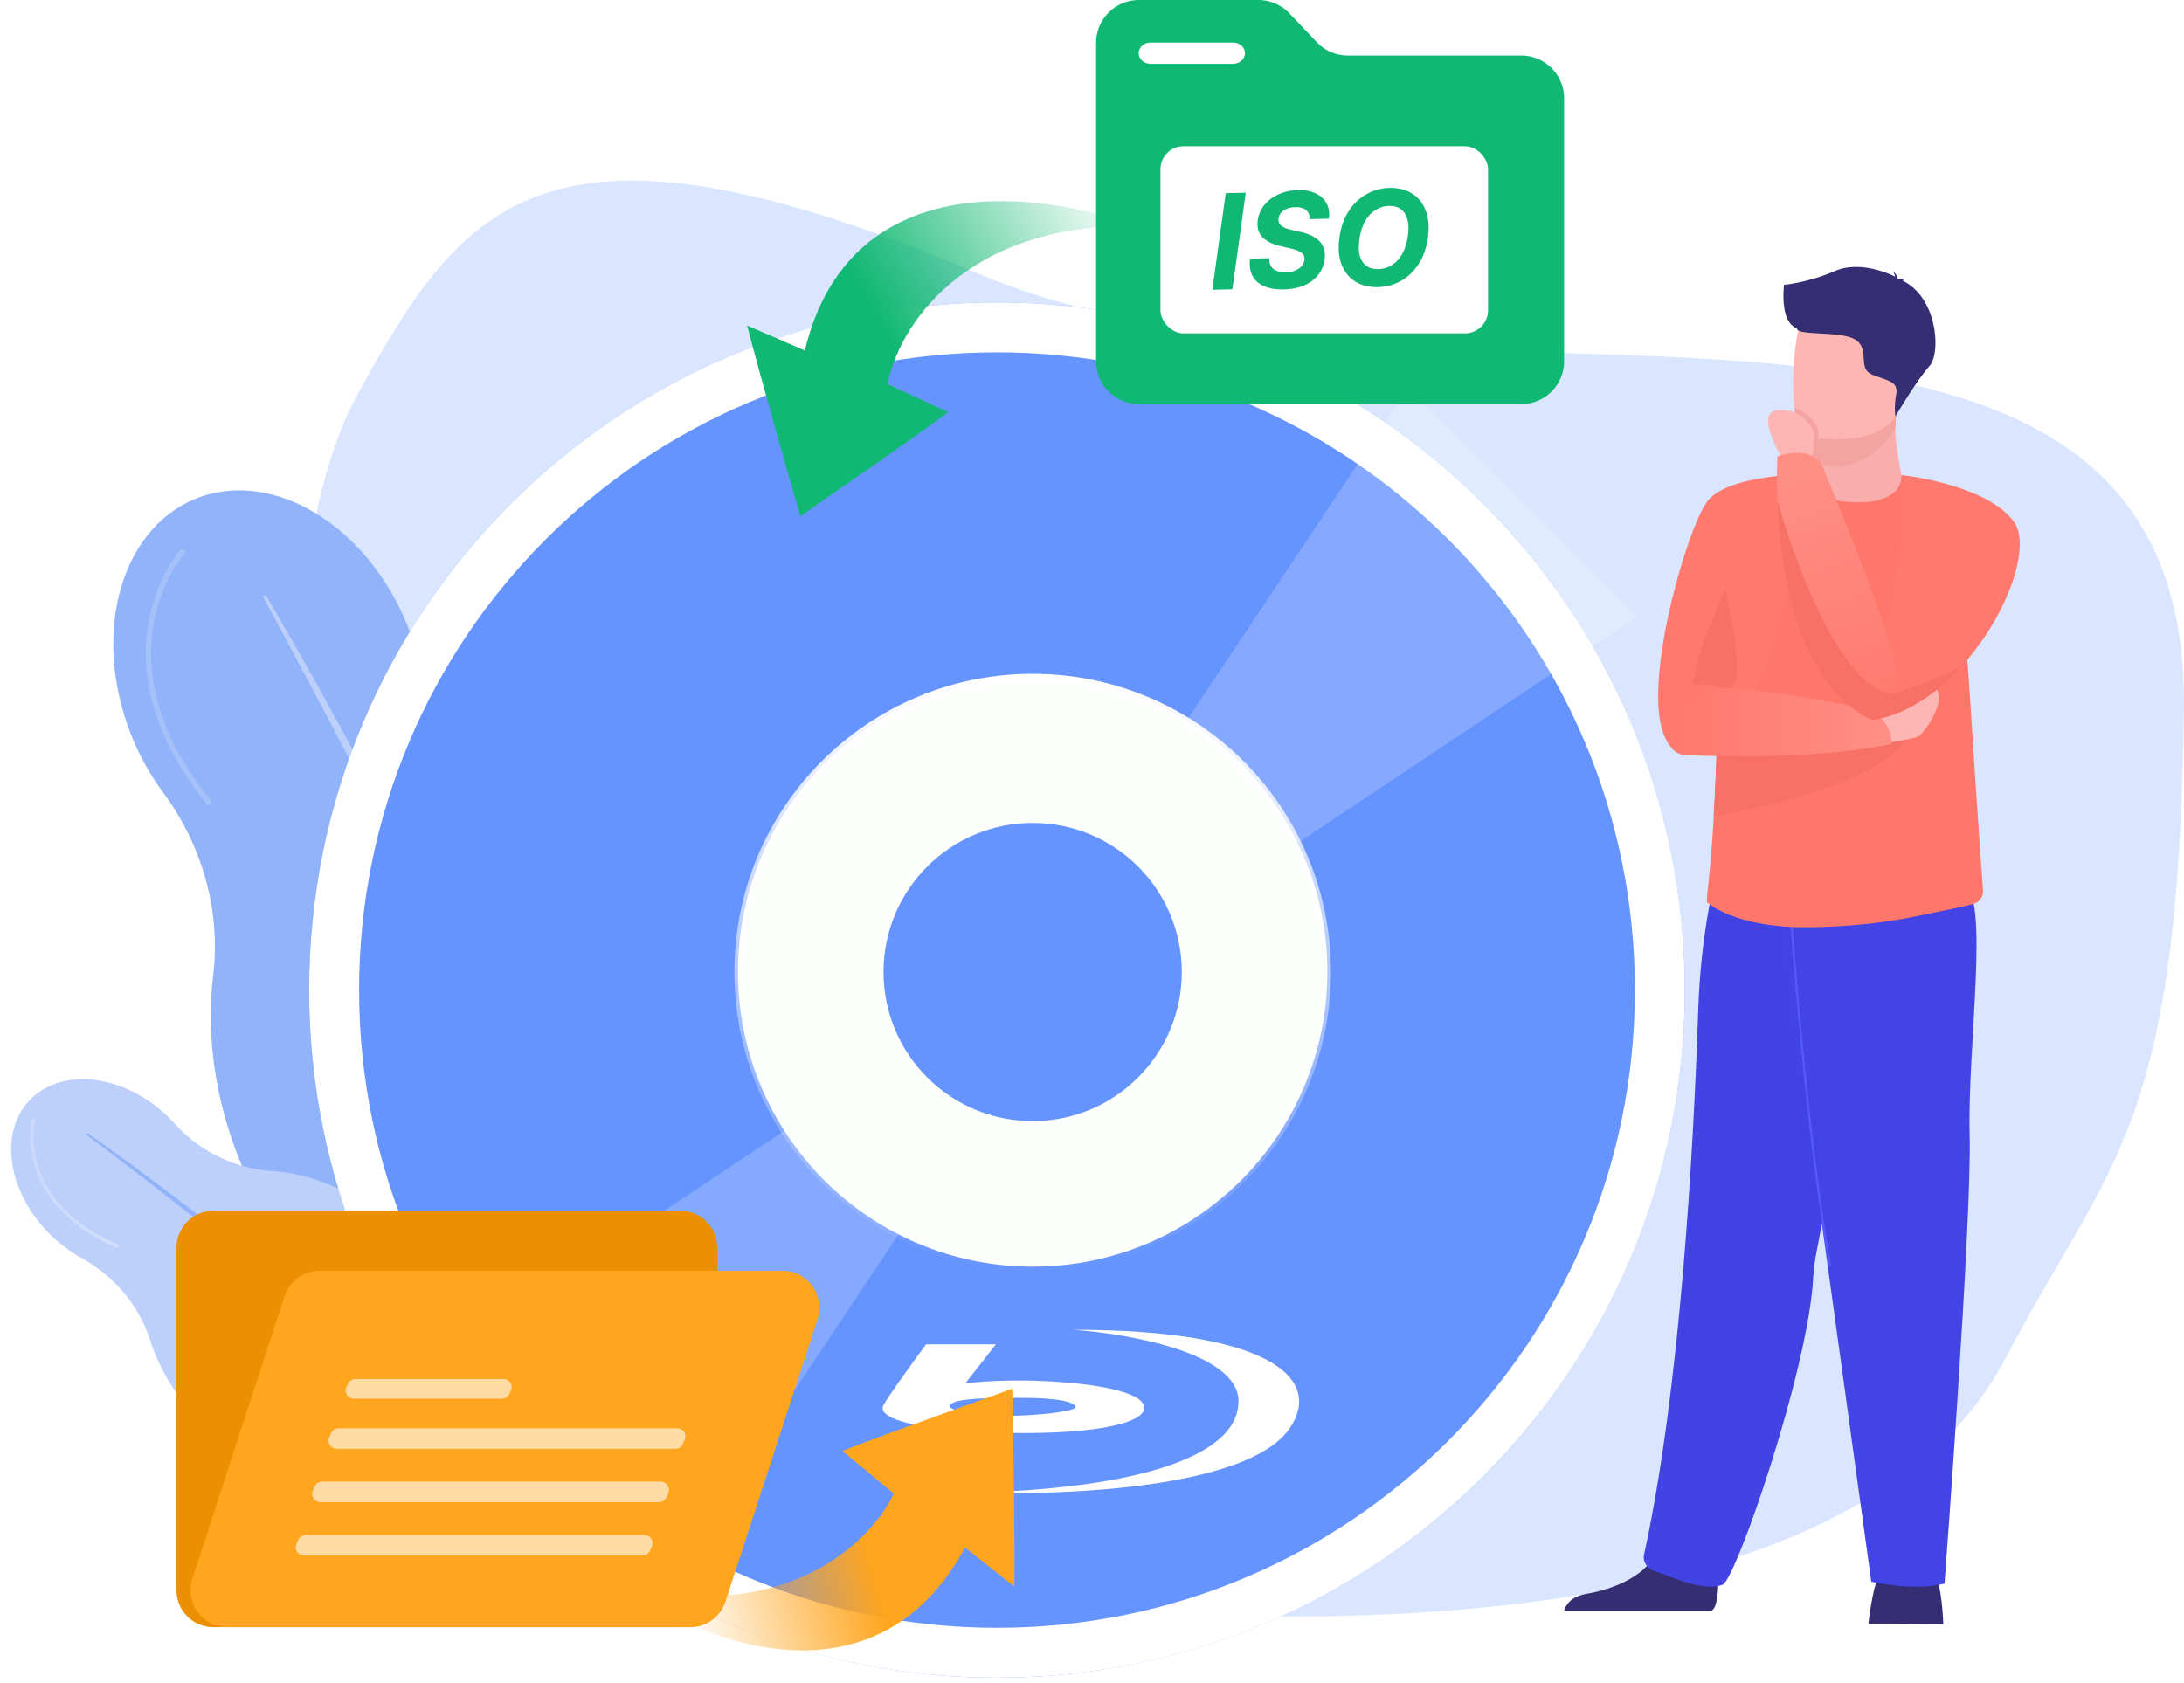
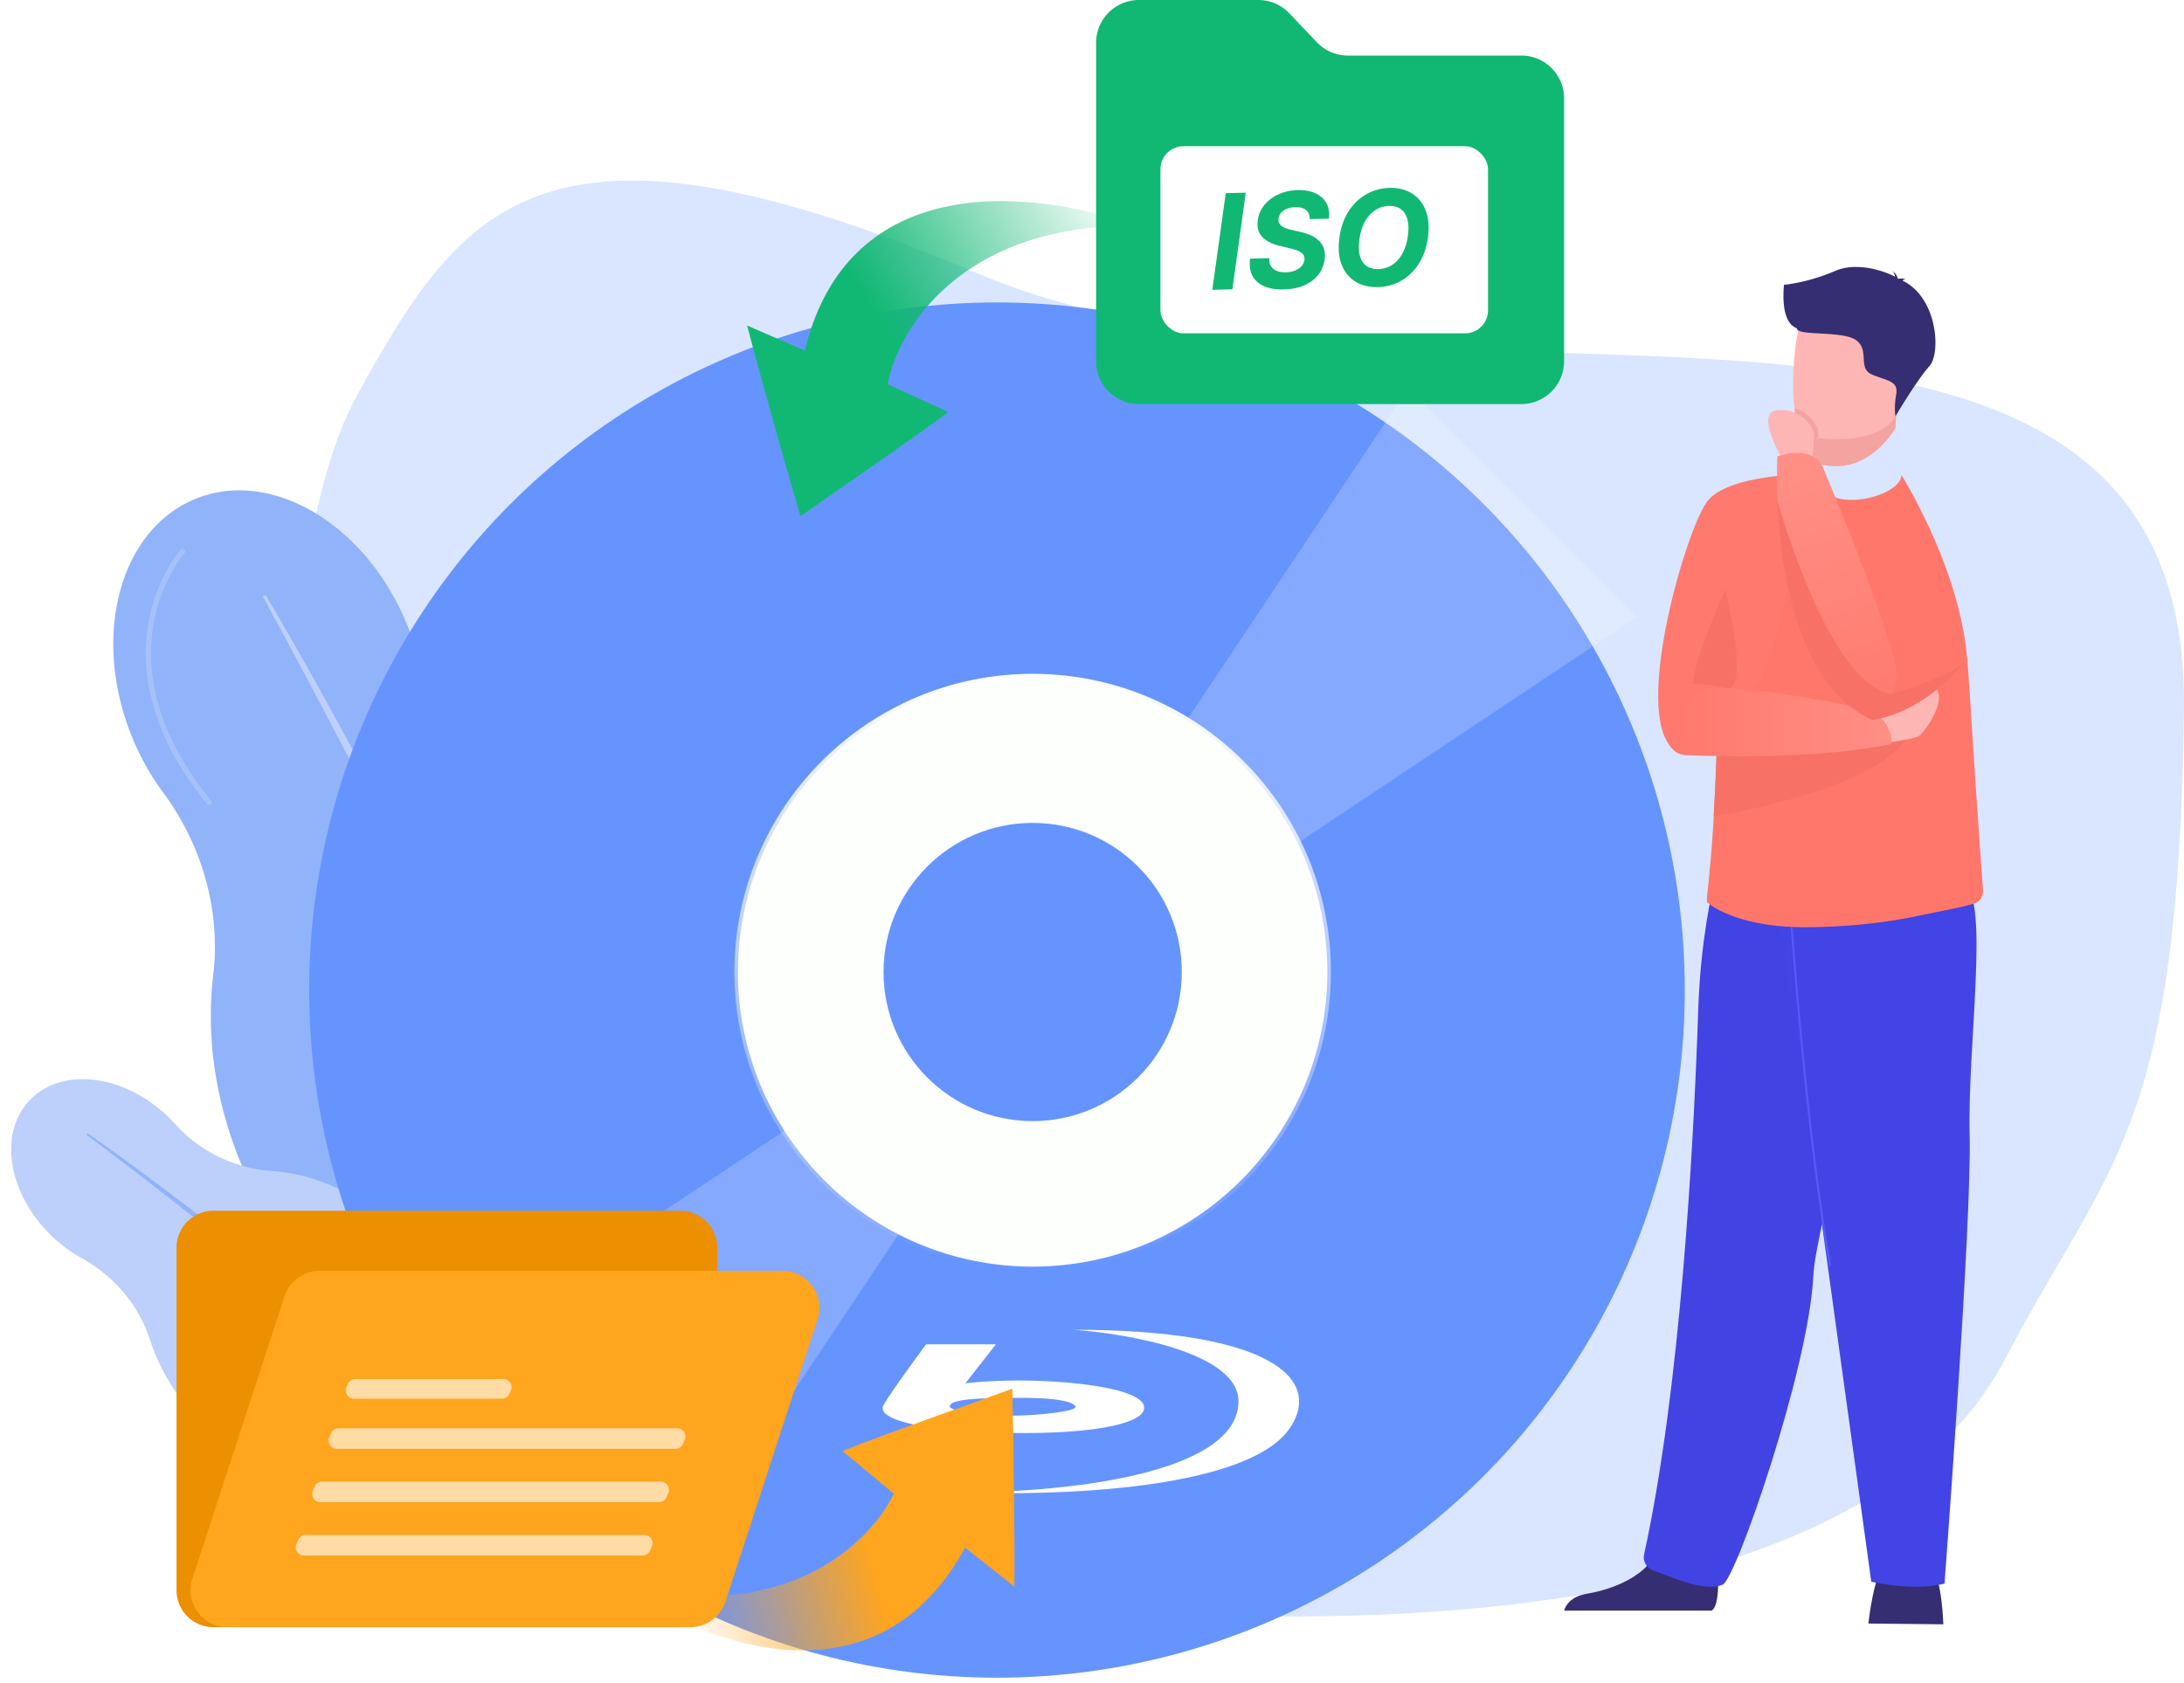
<svg xmlns="http://www.w3.org/2000/svg" width="532" height="410" fill="none">
  <g clip-path="url(#a)">
    <path fill="#DAE6FF" d="M87.283 95.722c-28.963 52.176-17.997 206.116 43.528 254.62 61.525 48.505 61.486 43.512 183.588 43.512 73.683 0 148.845-14.514 174.101-62.854s42.239-54.778 43.49-158.281c1.564-129.379-187.327-60.903-293.657-106.028-106.329-45.125-125.837-16.388-151.05 29.031Z" />
    <path fill="#91B3FA" d="M169.264 237.858c-8.267-20.377-22.392-36.046-38.35-44.678-14.255-7.721-25.118-20.578-29.971-36.035a58.767 58.767 0 0 0-1.752-4.876c-9.949-24.484-33.01-38.244-51.528-30.749-18.514 7.518-25.482 33.467-15.53 57.973a61.741 61.741 0 0 0 7.594 13.585c9.502 12.827 14.094 28.745 12.2 44.614-1.694 14.179.304 29.852 6.504 45.135 9.25 22.773 25.804 39.681 44.085 47.435a61.332 61.332 0 0 1 18.641 12.305c8.956 8.653 20.907 12.127 31.31 7.909 11.216-4.549 17.485-16.796 16.929-30.455-.314-7.73.893-15.436 3.282-22.826 5.635-17.417 4.942-38.723-3.414-59.337Z" />
    <path fill="#BDD0FB" d="M64.704 144.957c8.99 15.216 17.48 30.707 25.82 46.27 2.081 3.897 4.1 7.829 6.135 11.734l3.059 5.881 2.995 5.914c1.974 3.94 4.036 7.864 5.969 11.834l5.821 11.905c3.781 7.979 7.629 15.945 11.262 23.995 1.83 4.035 3.718 8.013 5.463 12.086l5.271 12.165c6.864 16.289 13.344 32.739 18.961 49.506l-.714.243-4.69-12.385-1.156-3.099-1.241-3.061-2.482-6.123-2.481-6.122c-.826-2.033-1.719-4.054-2.567-6.083-1.741-4.051-3.459-8.106-5.222-12.152-7.186-16.162-14.574-32.173-22.302-48.03-3.928-7.906-7.772-15.85-11.741-23.725l-2.974-5.919-3.014-5.888c-2.017-3.932-4.013-7.867-6.072-11.769a1718.05 1718.05 0 0 0-12.27-23.469 2515.097 2515.097 0 0 0-12.498-23.335l.668-.373Z" />
    <path fill="#BDD0FB" d="M50.889 196.119a.707.707 0 0 1-.501-.232c-15.06-18.555-16.026-34.368-14.181-44.394 2.012-10.883 7.503-17.248 7.752-17.522a.628.628 0 0 1 .91-.05c.27.227.298.636.05.91-.06.057-5.528 6.418-7.463 16.965-1.782 9.739-.799 25.135 13.932 43.268a.64.64 0 0 1-.088.912.73.73 0 0 1-.411.143Z" opacity=".5" />
    <path fill="#BDD0FB" d="M96.436 299.22c-8.995-8.486-19.858-13.189-30.02-13.884-9.092-.612-17.635-4.677-23.723-11.436a32.042 32.042 0 0 0-2.027-2.069c-10.82-10.201-25.797-11.866-33.491-3.703-7.698 8.141-5.153 23.026 5.645 33.231a35.19 35.19 0 0 0 7.067 5.181c7.859 4.349 13.91 11.412 16.665 19.943 2.457 7.643 7.146 15.181 13.872 21.526 10.048 9.49 22.462 14.259 33.593 13.952a34.385 34.385 0 0 1 12.387 1.948c6.598 2.325 13.517 1.331 17.834-3.261 4.67-4.93 5.004-12.639 1.516-19.499-1.961-3.873-3.158-8.09-3.661-12.41-1.224-10.231-6.58-20.957-15.657-29.519Z" />
    <path fill="#91B3FA" d="M21.338 276.119c8.143 5.675 16.105 11.614 24.011 17.631 1.972 1.505 3.924 3.037 5.877 4.568l2.94 2.295 2.923 2.322c1.934 1.558 3.887 3.089 5.822 4.647l5.767 4.726c3.793 3.198 7.625 6.367 11.359 9.621 1.88 1.637 3.774 3.225 5.613 4.892l5.537 4.974c7.321 6.72 14.466 13.609 21.263 20.86l-.316.287-5.283-5.227-1.314-1.302-1.355-1.272-2.71-2.543-2.71-2.544c-.888-.851-1.839-1.667-2.75-2.513-1.839-1.667-3.656-3.338-5.518-5.001a871.8 871.8 0 0 0-22.618-19.329c-3.847-3.12-7.68-6.288-11.545-9.381l-2.9-2.326-2.918-2.299c-1.953-1.532-3.883-3.067-5.858-4.595a920.026 920.026 0 0 0-11.754-9.137c-3.924-3.036-7.885-6.021-11.845-9.005l.282-.349Z" />
-     <path fill="url(#b)" d="M28.698 303.943c-.107.042-.218.062-.32.011-13.15-5.669-18.058-13.788-19.845-19.622-1.945-6.334-.81-11.247-.753-11.441a.39.39 0 0 1 .454-.289.39.39 0 0 1 .288.453c-.014.049-1.154 4.94.756 11.074 1.754 5.656 6.556 13.564 19.407 19.104.198.079.287.316.208.514a.467.467 0 0 1-.195.196Z" opacity=".5" />
    <g filter="url(#c)">
      <ellipse cx="251.543" cy="236.831" fill="#6694FF" rx="167.543" ry="167.544" />
-       <path stroke="#fff" stroke-width="12.161" d="M413.006 236.831c0 89.174-72.29 161.464-161.463 161.464-89.173 0-161.463-72.29-161.463-161.464 0-89.174 72.29-161.464 161.463-161.464 89.173 0 161.463 72.29 161.463 161.464Z" />
    </g>
    <path fill="#fff" d="m343.027 94.597 55.716 55.715-143.268 95.513-95.512 143.268-55.715-55.715 143.267-95.513 95.512-143.268Z" opacity=".2" />
    <path fill="url(#d)" fill-rule="evenodd" d="M251.541 305.93c38.164 0 69.102-30.938 69.102-69.102s-30.938-69.102-69.102-69.102c-38.163 0-69.101 30.938-69.101 69.102s30.938 69.102 69.101 69.102Zm0 .346c38.355 0 69.448-31.093 69.448-69.448 0-38.355-31.093-69.448-69.448-69.448-38.354 0-69.447 31.093-69.447 69.448 0 38.355 31.093 69.448 69.447 69.448Z" clip-rule="evenodd" opacity=".3" />
    <path fill="#fff" d="M261.4 324c13.428.906 40.283 5.656 40.283 17.404 0 14.685-28.944 21.483-65.049 22.299 30.436.816 68.63-2.447 77.582-15.772C322.254 335.965 309.441 324 261.4 324Z" />
    <path fill="#fff" fill-rule="evenodd" d="M242.602 327.535h-17.009c-3.083 4.17-9.488 12.999-10.443 14.957-1.194 2.447 4.476 5.711 26.855 6.526 22.379.816 36.702-1.903 36.702-5.982 0-4.079-12.831-5.983-24.17-6.527-9.071-.435-16.71.182-19.395.544l7.46-9.518Zm6.564 13.053c-7.161 0-16.411 0-17.605 1.632-1.79 1.632 8.057 2.719 14.621 2.719 6.565 0 16.114-1.087 15.815-2.175-.298-1.088-3.879-2.176-12.831-2.176Z" clip-rule="evenodd" />
    <path fill="#FCFFFC" stroke="url(#e)" stroke-width="1.737" d="M323.328 236.831c0 39.646-32.139 71.785-71.784 71.785-39.646 0-71.785-32.139-71.785-71.785 0-39.645 32.139-71.785 71.785-71.785 39.645 0 71.784 32.14 71.784 71.785Z" />
    <circle cx="251.545" cy="236.832" r="36.327" fill="#6694FF" />
    <path fill="#11B873" fill-rule="evenodd" d="M380.982 23.362c-.315-5.489-4.86-9.833-10.412-9.833h-42.26c-2.85 0-5.571-1.174-7.537-3.24l-6.711-7.062A10.45 10.45 0 0 0 306.51 0h-29.08C271.673 0 267 4.67 267 10.444V88.012c0 5.774 4.673 10.444 10.43 10.444h93.14c5.757 0 10.43-4.67 10.43-10.444V23.972c0-.205-.006-.409-.018-.61Z" clip-rule="evenodd" />
    <rect width="79.8" height="45.6" x="282.672" y="35.625" fill="#fff" rx="5.625" />
    <path fill="#11B873" d="m303.46 46.944-3.27 23.543-4.881.117 3.27-23.542 4.881-.118ZM319.036 53.387c.015-.955-.277-1.685-.876-2.19-.591-.505-1.472-.744-2.645-.716-.796.02-1.485.15-2.066.394-.581.235-1.043.556-1.387.961a2.636 2.636 0 0 0-.61 1.367c-.072.422-.037.787.106 1.097.15.31.378.575.684.797.314.214.683.4 1.108.558.424.15.875.277 1.351.38l1.996.456c.975.206 1.854.49 2.638.853.79.363 1.455.817 1.995 1.361a4.677 4.677 0 0 1 1.174 1.943c.237.75.287 1.616.153 2.597-.206 1.441-.736 2.699-1.59 3.773-.854 1.067-1.988 1.908-3.402 2.522-1.414.607-3.061.933-4.94.978-1.863.045-3.445-.207-4.744-.757-1.299-.549-2.255-1.385-2.869-2.508-.606-1.132-.813-2.543-.62-4.236l4.723-.114c-.064.789.065 1.442.386 1.962.328.511.807.893 1.437 1.145.63.245 1.366.357 2.208.337.834-.02 1.571-.16 2.212-.42.648-.26 1.169-.612 1.565-1.057.395-.445.631-.951.708-1.518.077-.529-.012-.97-.269-1.323s-.662-.648-1.217-.887c-.547-.247-1.225-.46-2.034-.639l-2.428-.583c-1.876-.436-3.303-1.154-4.282-2.154-.979-1-1.354-2.37-1.125-4.11a7.454 7.454 0 0 1 1.658-3.762c.906-1.092 2.059-1.948 3.458-2.57 1.406-.63 2.95-.964 4.634-1.005 1.713-.04 3.167.226 4.362.8 1.194.568 2.074 1.38 2.641 2.435.567 1.056.762 2.296.586 3.72l-4.679.113ZM347.821 57.932c-.361 2.514-1.125 4.66-2.293 6.436-1.161 1.778-2.598 3.141-4.312 4.091-1.707.95-3.56 1.449-5.559 1.497-2.097.05-3.916-.39-5.457-1.324-1.534-.933-2.661-2.308-3.381-4.124-.721-1.823-.902-4.037-.544-6.643.346-2.521 1.103-4.67 2.271-6.448 1.167-1.785 2.612-3.156 4.334-4.114a11.838 11.838 0 0 1 5.592-1.52c2.081-.05 3.889.395 5.423 1.336 1.542.94 2.669 2.327 3.382 4.158.721 1.823.902 4.042.544 6.655Zm-4.873-.468c.224-1.617.181-2.967-.131-4.052-.305-1.093-.836-1.913-1.593-2.46-.758-.547-1.704-.806-2.839-.78a6.407 6.407 0 0 0-3.37 1.021c-1.007.65-1.85 1.58-2.528 2.788-.67 1.2-1.12 2.65-1.35 4.352-.232 1.624-.192 2.975.12 4.053.319 1.076.861 1.884 1.626 2.424.772.531 1.722.783 2.849.756 1.225-.03 2.338-.362 3.337-.997 1.008-.642 1.847-1.56 2.517-2.752.671-1.2 1.125-2.651 1.362-4.352Z" />
-     <path fill="#fff" d="M300.356 15.546h-20.084c-1.602 0-2.913-1.166-2.913-2.59 0-1.426 1.311-2.592 2.913-2.592h20.084c1.602 0 2.912 1.166 2.912 2.591 0 1.425-1.31 2.591-2.912 2.591Z" />
    <path fill="#EC8F00" d="M43 304a9 9 0 0 1 9-9h113.707a9 9 0 0 1 9 9v83.463a9 9 0 0 1-9 9H52a9 9 0 0 1-9-9V304Z" />
    <path fill="#FFA51E" d="M69.293 315.844a9 9 0 0 1 8.557-6.209h112.748c6.119 0 10.454 5.973 8.557 11.79l-22.448 68.83a9.001 9.001 0 0 1-8.557 6.209H55.402c-6.119 0-10.454-5.974-8.557-11.791l22.448-68.829Z" />
    <path fill="#fff" d="M84.773 337.145A2 2 0 0 1 86.58 336h36.048a2 2 0 0 1 1.808 2.855l-.373.789a2.001 2.001 0 0 1-1.808 1.145H86.208a2 2 0 0 1-1.808-2.854l.373-.79ZM80.645 349.205A2 2 0 0 1 82.48 348h82.473a2 2 0 0 1 1.835 2.795l-.433 1A2 2 0 0 1 164.52 353H82.047a2 2 0 0 1-1.835-2.795l.433-1ZM76.645 362.205A2 2 0 0 1 78.48 361h82.473a2 2 0 0 1 1.835 2.795l-.433 1A2 2 0 0 1 160.52 366H78.047a2 2 0 0 1-1.835-2.795l.433-1ZM72.645 375.205A2 2 0 0 1 74.48 374h82.473a2 2 0 0 1 1.835 2.795l-.433 1A2 2 0 0 1 156.52 379H74.047a2 2 0 0 1-1.835-2.795l.433-1Z" opacity=".6" />
    <path fill="#352E72" d="M455.129 395.577s.774-7.575 2.543-12.092c1.77-4.517 12.976-1.647 12.976-1.647s2.248 2.447 2.728 13.927l-18.247-.188ZM416.943 392.426c2.67-1.632 1.15-13.724 1.15-13.724s-12.389-9.904-14.058-2.337c-1.707 7.641-11.759 11.017-17.471 11.944-3.969.668-5.193 2.856-5.564 4.117h35.943Z" />
    <path fill="#4143E3" d="M442.572 304.517c-.519 2.782-.816 5.045-.89 6.677-1.15 22.441-18.88 73.74-22.07 74.927-4.896 1.855-12.649-2.077-16.692-3.375-1.669-.52-2.819-2.226-2.448-3.932 8.828-40.394 12.055-98.518 13.205-132.94.594-17.323 3.561-29.304 3.561-29.304s43.25-11.535 43.51 3.042c.222 12.945-14.318 63.614-18.176 84.905Z" />
    <path fill="#4244E5" d="m432.973 219.686 22.849 165.693s10.052 2.411 17.841.482c0 0 6.677-88.132 6.121-109.423-.557-21.291 4.822-57.012-1.224-60.944-6.009-3.931-45.587 4.192-45.587 4.192Z" />
    <path stroke="#5759F9" stroke-miterlimit="10" stroke-width=".5" d="M436.328 224.631s3.804 52.906 9.499 83.874" />
    <path fill="#FF776B" d="M483.04 216.941a3.163 3.163 0 0 1-2.3 3.264c-3.19.927-6.862 1.558-13.946 3.041-6.677 1.373-15.616 2.597-26.633 2.671-17.508.111-24.147-5.935-24.147-5.935-.742 0 .408-3.635 1.446-21.068.334-5.898.705-13.391.928-22.849.222-8.495.37-18.621.37-30.602.038-14.429 22.367-29.934 22.775-29.934 0 2.077 3.265 5.898 8.309 6.232 5.972.408 13.316-2.597 13.316-6.046 0-.037 10.832 17.322 14.652 35.794 1.966 9.31 1.187 9.051 5.23 65.432Z" />
    <path fill="#FF796E" d="M441.541 115.492s-20.772-.186-25.78 6.825c-5.007 7.01-15.95 44.696-10.237 57.271 5.712 12.537 16.432-5.193 22.367-12.871 5.934-7.678 13.65-51.225 13.65-51.225Z" />
-     <path fill="#F7AEAC" d="M441.312 112.34v2.152s-.593 6.713 7.679 7.678c8.271 1.001 14.392-1.261 14.169-6.417-.742-4.006-1.447-8.124-1.484-11.462-.037-1.224.075-2.559.297-4.006l-16.024-.334-4.711.779.074 11.61Z" />
    <path fill="#F3A4A1" d="m441.277 100.73.075 11.61a13.802 13.802 0 0 0 5.786 1.261c7.344 0 12.129-5.415 14.615-9.31-.038-1.224.074-2.559.296-4.006l-16.024-.334-4.748.779Z" />
    <path fill="#FEB6B4" d="M463.232 97.688c-1.855 10.015-14.763 9.681-20.327 9.051-1.558-.186-2.559-.371-2.559-.371-1.781-.482-2.745-3.264-3.227-6.9-.928-7.233.222-17.841 1.446-20.549 1.855-4.08 5.305-8.494 18.287-5.304 13.02 3.153 8.754 11.276 6.38 24.073Z" />
    <path fill="#F77266" d="M420.28 143.609s-8.049 17.731-7.789 23.072c0 0 3.968-.148 7.789 1.002 6.306 1.854 0-24.074 0-24.074Z" />
    <path fill="#352E72" d="M434.56 69.386s5.713-.445 12.464-3.375c5.489-2.374 12.389.223 14.614 1.41a3.534 3.534 0 0 0-.556-1.336s1.001.705 1.15 1.707c.111.074.148.11.111.148 0 0 1.15-.223 1.892.111 0 0-.52-.074-.705.26-.037.037-.037.074-.074.074 8.531 4.117 9.347 17.619 6.565 20.772-3.301 3.746-8.309 12.278-8.309 12.278s-.408-2.04.186-5.342c.593-3.301-2.263-3.301-5.861-4.822-3.598-1.52-.593-5.712-3.746-8.272-3.153-2.559-14.726-1.038-14.578-3.004-4.265-1.558-3.153-10.163-3.153-10.609Z" />
    <path fill="#F77166" d="M465.832 176.844c-3.376 13.613-40.06 20.661-48.406 22.071.334-5.898.705-13.391.927-22.85l47.479.779Z" />
    <path fill="#FEB6B4" d="M457.78 181.258c.334 0 8.161-1.15 9.533-1.855 1.41-.705 7.789-9.792 3.598-12.092-4.191-2.337-15.431 6.973-15.431 6.973l2.3 6.974Z" />
    <path fill="url(#f)" d="M410.341 183.966s30.157 1.632 50.409-2.708c0 0 .52-5.861-5.86-8.457 0 0-31.566-6.677-39.133-4.822-7.567 1.854-5.416 15.987-5.416 15.987Z" />
-     <path fill="#FF796E" d="M479.632 160.263c-6.269 7.567-14.467 13.724-23.48 15.171-.074-.111-2.745-4.154-2.226-10.089.223-2.745 1.15-5.898 3.302-9.236.667-1.039 1.261-2.226 1.78-3.561 4.933-12.575 4.191-36.796 4.191-36.796s20.921 2.188 27.449 11.499c3.969 5.675-1.113 21.105-11.016 33.012Z" />
    <path fill="#F3A3A1" d="M442.872 106.74a44.974 44.974 0 0 1-2.559-.371c-1.78-.482-2.745-3.264-3.227-6.9 3.301.817 4.822 3.376 5.49 4.489.296.482.333 1.558.296 2.782Z" />
    <path fill="#FEB6B4" d="M434.452 112.414s-7.233-11.944-1.595-12.463c5.638-.52 7.864 3.301 8.68 4.673.816 1.41-.223 7.715-.223 7.715l-6.862.075Z" />
    <path fill="url(#g)" d="M462.011 164.975c-.223 1.52-.668 2.893-1.225 4.154-1.78 3.932-4.599 6.343-4.599 6.343-18.769-8.457-22.552-37.575-23.22-53.562-.26-6.417 0-10.72 0-10.72 8.457-2.819 10.831 2.077 10.831 2.077s10.015 23.777 15.171 39.319c2.003 5.897 3.264 10.645 3.042 12.389Z" />
    <path fill="#F77166" d="M479.625 160.263c-6.268 7.567-14.466 13.724-23.479 15.171-18.769-8.457-22.553-37.575-23.22-53.562 0 0 8.865 32.234 20.957 43.473 2.189 2.04 4.488 3.375 6.825 3.746 0 0 15.245-4.303 18.435-8.383.297-.26.445-.408.482-.445Z" />
    <path fill="url(#h)" d="m182 79.328 14.053 6.074c9.369-38.947 46.123-42.163 81.436-30.372-42.952-.857-58.855 25.131-61.257 38.59l14.774 6.789c-10.09 7.504-32.07 22.511-36.034 25.369-3.964-13.578-9.729-33.944-12.972-46.45Z" />
    <path fill="url(#i)" d="m247.083 386.583-12.002-9.505c-19.13 35.195-55.464 28.789-86.522 8.26 41.267 11.945 63.354-9.042 69.158-21.421l-12.513-10.381c11.687-4.637 36.803-13.443 41.371-15.179.315 14.142.612 35.307.508 48.226Z" />
  </g>
  <defs>
    <linearGradient id="b" x1="9.331" x2="25.904" y1="289.917" y2="286.929" gradientUnits="userSpaceOnUse">
      <stop stop-color="#DAE3FE" />
      <stop offset="1" stop-color="#E9EFFD" />
    </linearGradient>
    <linearGradient id="d" x1="251.541" x2="251.541" y1="167.38" y2="306.276" gradientUnits="userSpaceOnUse">
      <stop stop-color="#EFEFEF" />
      <stop offset=".495" stop-color="#C1DBEA" />
      <stop offset="1" stop-color="#E6F0F5" />
    </linearGradient>
    <linearGradient id="e" x1="251.544" x2="251.544" y1="164.178" y2="309.485" gradientUnits="userSpaceOnUse">
      <stop stop-color="#fff" />
      <stop offset="1" stop-color="#fff" stop-opacity="0" />
    </linearGradient>
    <linearGradient id="f" x1="410.059" x2="460.76" y1="175.96" y2="175.96" gradientUnits="userSpaceOnUse">
      <stop stop-color="#FF796E" />
      <stop offset="1" stop-color="#FF8F85" />
    </linearGradient>
    <linearGradient id="g" x1="459.117" x2="439.16" y1="175.664" y2="112.942" gradientUnits="userSpaceOnUse">
      <stop stop-color="#FF796E" />
      <stop offset="1" stop-color="#FF8F85" />
    </linearGradient>
    <linearGradient id="h" x1="216.5" x2="272.5" y1="82" y2="49" gradientUnits="userSpaceOnUse">
      <stop stop-color="#11B873" />
      <stop offset="1" stop-color="#11B873" stop-opacity="0" />
    </linearGradient>
    <linearGradient id="i" x1="212.5" x2="166" y1="381" y2="393.5" gradientUnits="userSpaceOnUse">
      <stop stop-color="#FFA51E" />
      <stop offset="1" stop-color="#FFA51E" stop-opacity="0" />
    </linearGradient>
    <clipPath id="a">
      <path fill="#fff" d="M0 0h532v410H0z" />
    </clipPath>
    <filter id="c" width="361.486" height="361.488" x="62.114" y="60.487" color-interpolation-filters="sRGB" filterUnits="userSpaceOnUse">
      <feFlood flood-opacity="0" result="BackgroundImageFix" />
      <feColorMatrix in="SourceAlpha" result="hardAlpha" values="0 0 0 0 0 0 0 0 0 0 0 0 0 0 0 0 0 0 127 0" />
      <feOffset dx="-8.686" dy="4.4" />
      <feGaussianBlur stdDeviation="6.6" />
      <feColorMatrix values="0 0 0 0 0.597 0 0 0 0 0.659 0 0 0 0 0.767 0 0 0 0.16 0" />
      <feBlend in2="BackgroundImageFix" result="effect1_dropShadow_6883_2812" />
      <feBlend in="SourceGraphic" in2="effect1_dropShadow_6883_2812" result="shape" />
    </filter>
  </defs>
</svg>